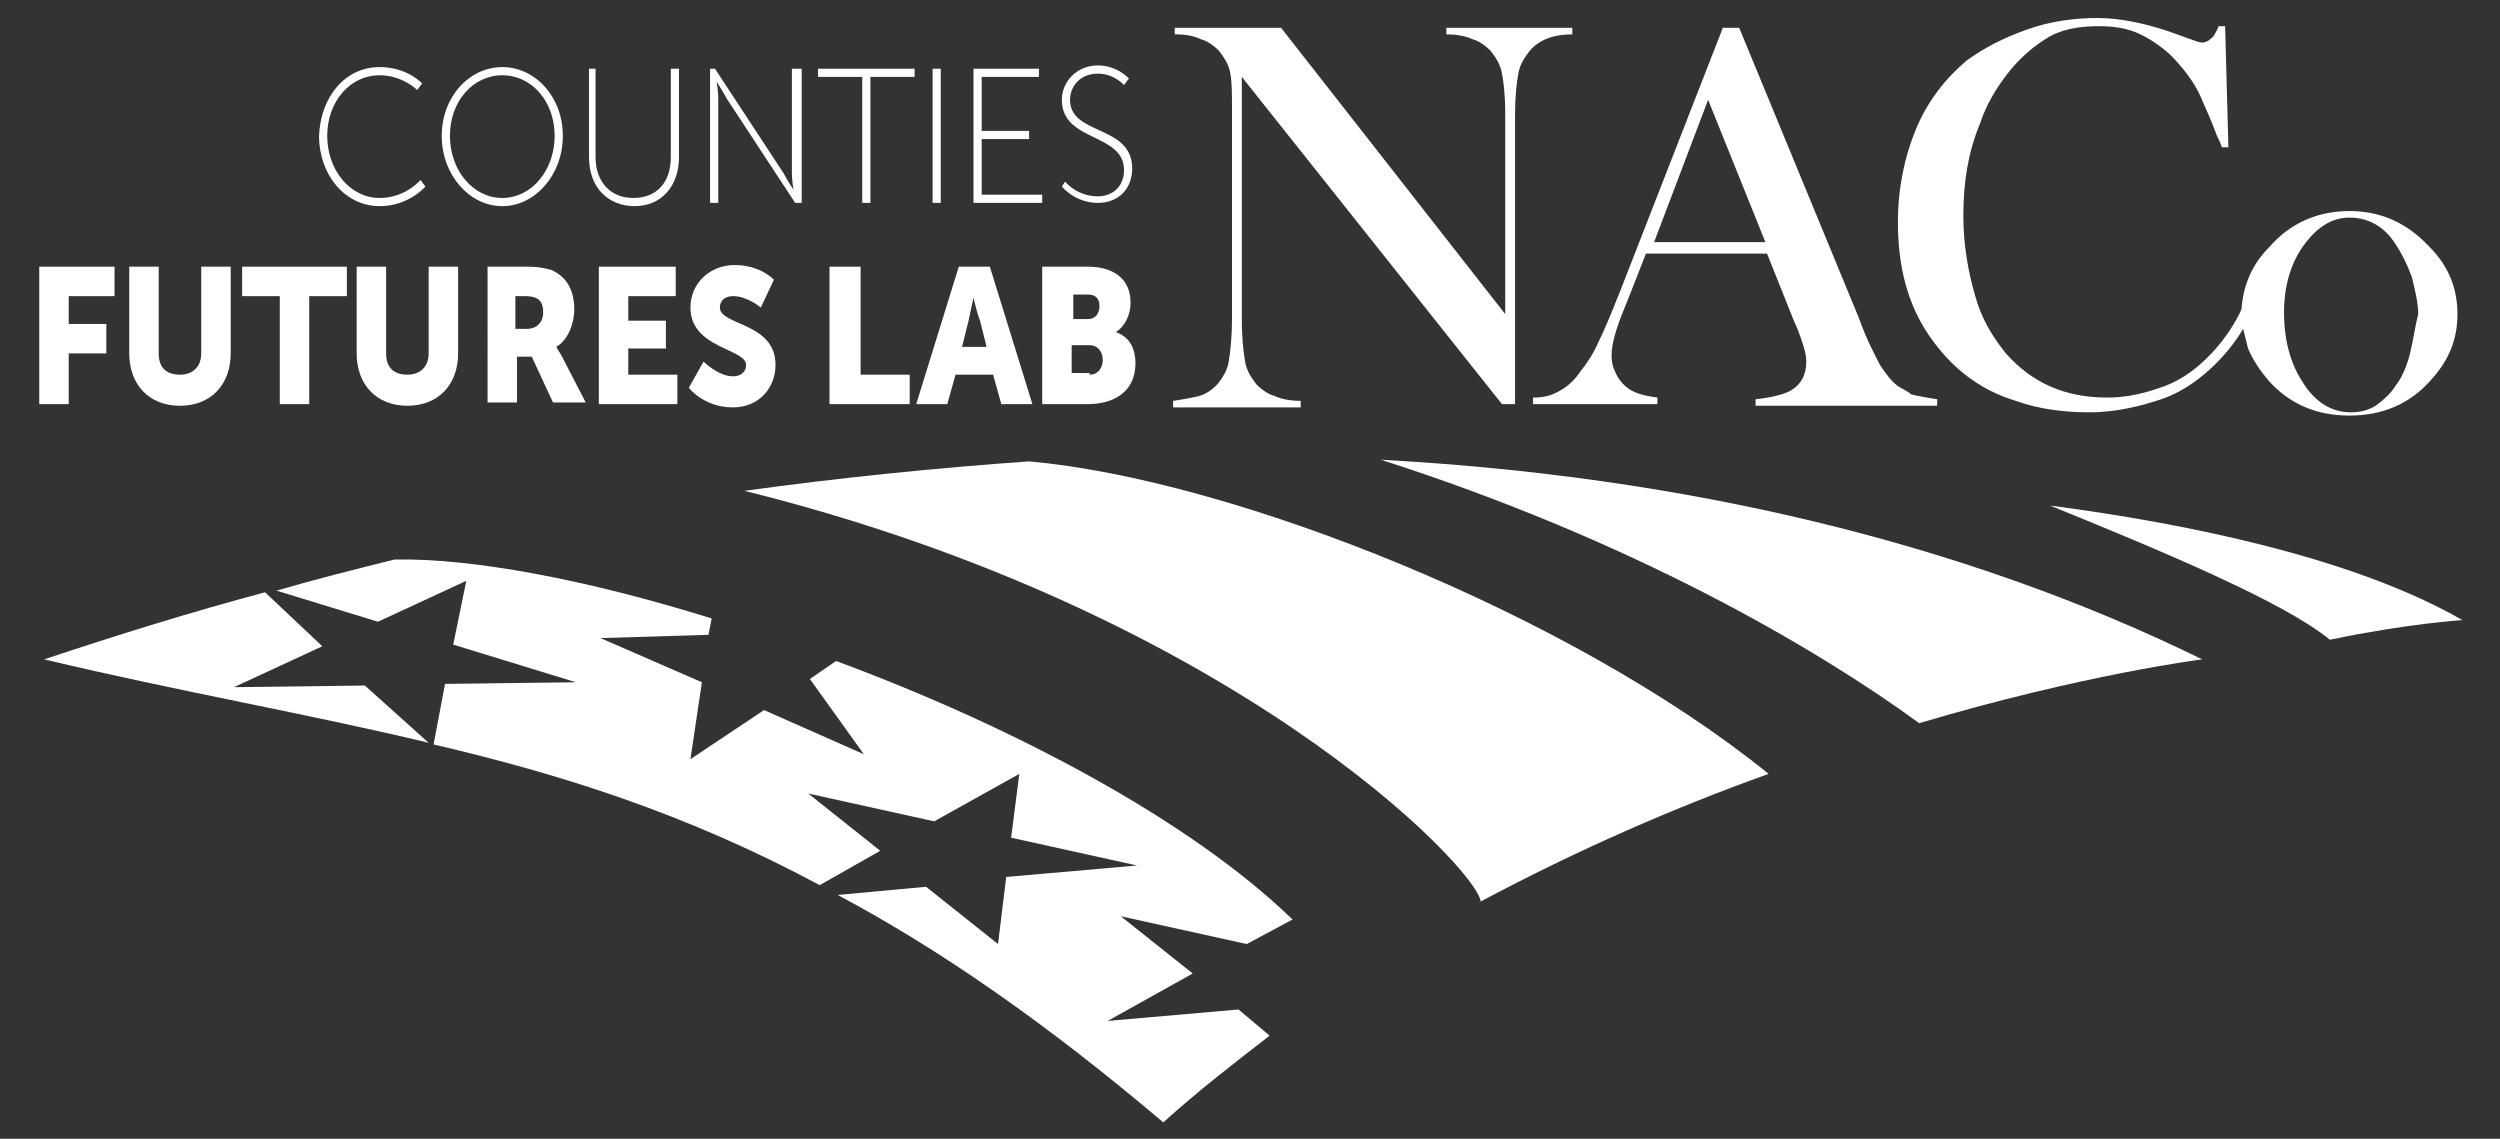
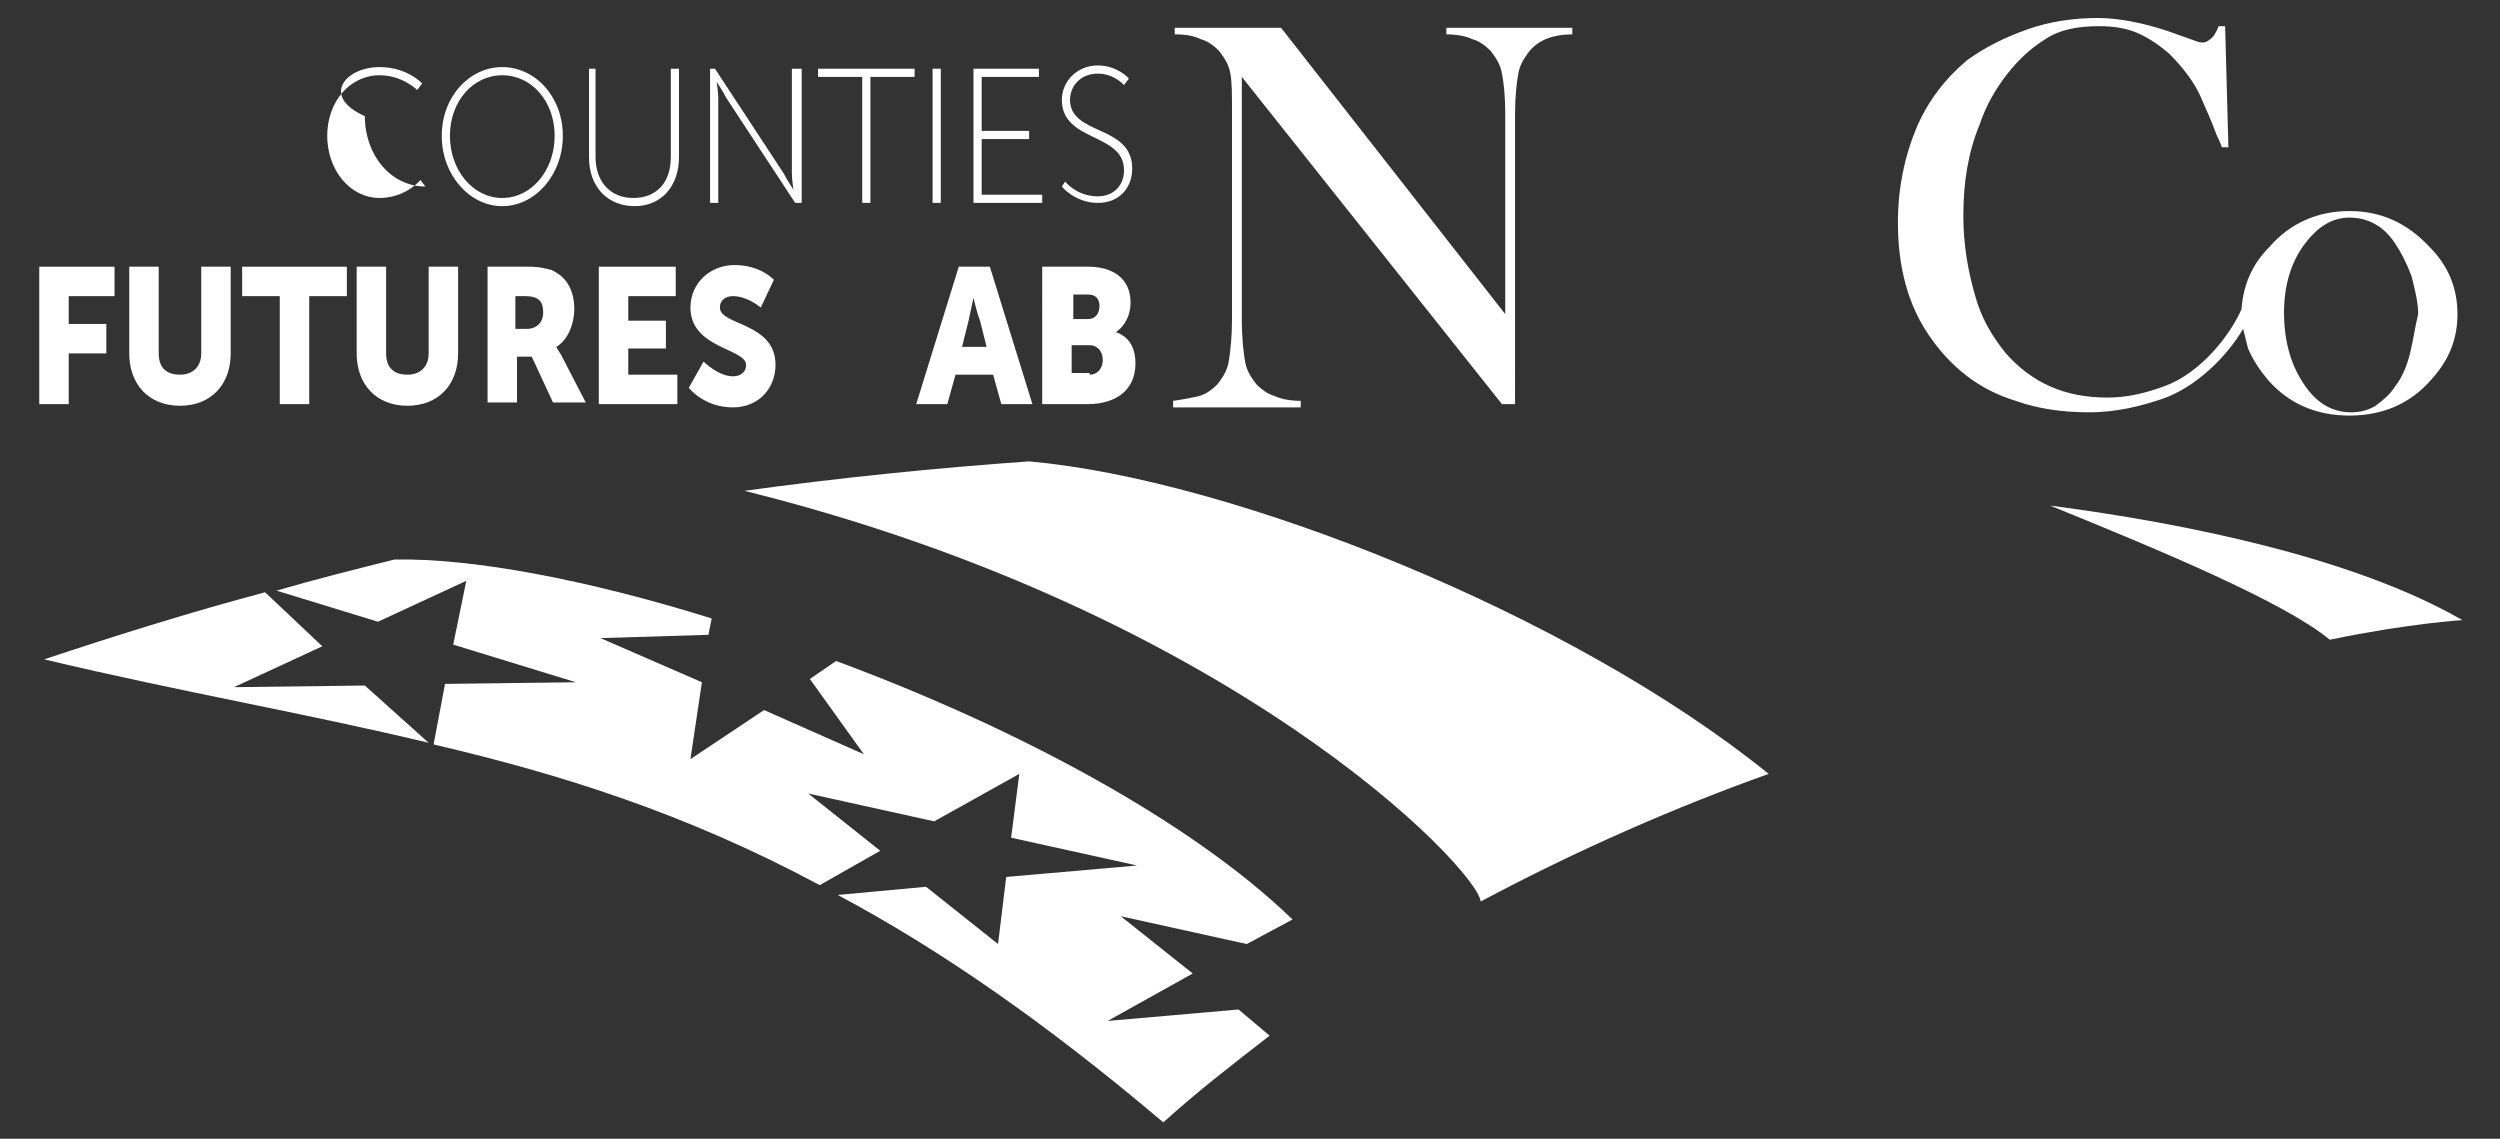
<svg xmlns="http://www.w3.org/2000/svg" version="1.0" id="Layer_1" x="0px" y="0px" viewBox="0 0 152.8 69.6" style="enable-background:new 0 0 152.8 69.6;" xml:space="preserve">
  <rect x="0" y="0" width="152.8" height="69.6" fill="#333333" stroke="none" />
  <style type="text/css">
	.st0{fill:#FFFFFF;}
</style>
  <path class="st0" d="M96.2,1.7h-7.8v0.4c0.6,0,1.2,0.1,1.6,0.3c0.4,0.1,0.8,0.4,1.1,0.7c0.3,0.4,0.6,0.8,0.7,1.4C91.9,5,92,5.8,92,7  v12.2L78.3,1.7h-6.5v0.4c0.7,0,1.2,0.1,1.6,0.3c0.4,0.1,0.8,0.4,1.1,0.7c0.3,0.4,0.6,0.8,0.7,1.4C75.3,5,75.3,5.8,75.3,7v12.5  c0,1.1-0.1,2-0.2,2.6c-0.1,0.6-0.4,1-0.7,1.4c-0.3,0.3-0.7,0.6-1.1,0.7c-0.4,0.1-0.9,0.2-1.6,0.3v0.4h7.8v-0.4  c-0.6,0-1.2-0.1-1.6-0.3c-0.4-0.1-0.8-0.4-1.1-0.7c-0.3-0.4-0.6-0.8-0.7-1.4c-0.1-0.6-0.2-1.4-0.2-2.6V4.7l15.9,20h0.8V7  c0-1.1,0.1-2,0.2-2.5c0.1-0.6,0.4-1,0.7-1.4c0.6-0.7,1.5-1,2.6-1V1.7z" />
-   <path class="st0" d="M116,23.6c-0.4-0.3-0.7-0.7-1.1-1.3c-0.3-0.6-0.8-1.5-1.3-2.9l-7.3-17.7h-1l-6.2,15.9c-0.6,1.5-1,2.5-1.4,3.3  c-0.3,0.7-0.7,1.3-1.1,1.8c-0.4,0.6-0.9,1-1.3,1.2c-0.5,0.3-1,0.4-1.6,0.4v0.4h7.6v-0.4c-0.7-0.1-1.2-0.2-1.7-0.5  c-0.3-0.2-0.6-0.5-0.8-0.9c-0.2-0.4-0.3-0.7-0.3-1.2c0-0.7,0.3-1.7,0.8-2.9l0.4-1l0.9-2.3h7.4l1.6,4l0.3,0.7  c0.3,0.8,0.5,1.4,0.5,1.9c0,0.8-0.3,1.4-1,1.8c-0.4,0.2-1.1,0.4-2.1,0.5v0.4h11.1v-0.4c-0.7-0.1-1.2-0.2-1.6-0.3  C116.6,23.9,116.3,23.8,116,23.6 M101.1,14.8l3.3-8.7l3.5,8.7H101.1z" />
  <path class="st0" d="M148.5,15.1c-1.4-1.5-3-2.2-4.9-2.2c-1.9,0-3.6,0.7-4.9,2.2c-1.1,1.1-1.6,2.4-1.7,3.8c-0.7,1.6-2.5,3.9-4.7,4.7  c-1.1,0.4-2.2,0.7-3.5,0.7c-2.6,0-4.6-0.9-6.2-2.7c-0.8-1-1.5-2.1-1.9-3.6c-0.4-1.4-0.7-3-0.7-4.8c0-2.1,0.3-3.9,1-5.6  c0.4-1.2,1-2.2,1.7-3.1c0.7-0.9,1.5-1.6,2.3-2.1c0.9-0.6,2-0.8,3.3-0.8c0.8,0,1.6,0.1,2.3,0.4c0.7,0.3,1.3,0.7,2,1.3  c0.8,0.8,1.5,1.7,1.9,2.6c0.2,0.5,0.6,1.3,1,2.4c0.1,0.2,0.2,0.4,0.3,0.7h0.4L136,1.6h-0.4c-0.1,0.3-0.2,0.4-0.3,0.6  c-0.2,0.2-0.4,0.4-0.7,0.4c-0.2,0-0.4-0.1-0.7-0.2l-1.4-0.5c-1.5-0.5-3-0.8-4.3-0.8c-1.4,0-2.9,0.2-4.3,0.7  c-1.4,0.5-2.6,1.1-3.7,1.9c-1.3,1.1-2.4,2.5-3.1,4.2c-0.7,1.7-1.1,3.6-1.1,5.7c0,2.7,0.6,5,1.9,6.9c1.3,1.9,3,3.3,5.3,4  c1.4,0.5,2.9,0.7,4.5,0.7c1.7,0,3.2-0.4,4.4-0.8c2.1-0.7,4-2.6,5-4.3c0.1,0.4,0.2,0.8,0.3,1.2c0.3,0.7,0.7,1.3,1.2,1.9  c1.3,1.5,3,2.2,5,2.2c2,0,3.7-0.7,5-2.2c1.1-1.2,1.6-2.5,1.6-4C150.2,17.7,149.7,16.3,148.5,15.1 M147.3,21.6  c-0.2,0.8-0.5,1.5-0.9,2c-0.3,0.5-0.8,0.9-1.2,1.2c-0.5,0.3-1,0.4-1.5,0.4c-1.2,0-2.2-0.6-3-1.9c-0.7-1.1-1.1-2.5-1.1-4.2  c0-1.6,0.4-3,1.2-4.1c0.8-1.1,1.7-1.7,2.8-1.7c1.1,0,2.1,0.5,2.8,1.6c0.4,0.6,0.7,1.2,1,2c0.2,0.8,0.4,1.6,0.4,2.3  C147.6,20,147.5,20.8,147.3,21.6" />
-   <path class="st0" d="M84.4,28.1C99.7,33,111,39.6,117.3,44.2c10.1-3,17.3-3.9,17.3-3.9C119.9,33.1,102.8,29.1,84.4,28.1" />
  <path class="st0" d="M62.9,28.2c-5.7,0.4-11.6,1-17.4,1.8c29.8,7.4,44.8,23.1,45,25.1c6-3.2,12-5.8,17.6-7.8  C96,37.5,75.3,29.3,62.9,28.2" />
  <path class="st0" d="M125.3,30.9c6.9,2.8,14.3,5.9,17.1,8.2c4.8-1,8.1-1.2,8.1-1.2C143.9,34.1,133.7,32,125.3,30.9" />
  <path class="st0" d="M22.3,41.9l-8,0.1l5.4-2.5l-3.5-3.3c-4.5,1.2-9,2.6-13.5,4.1c8.4,2,16,3.3,23.5,5.1L22.3,41.9z" />
  <path class="st0" d="M75.7,61.7l-8,0.7l5.2-2.9L68.5,56l7.7,1.7l2.8-1.5c-6.3-6.1-17.1-11.8-27.9-15.8l-1.6,1.1l3.3,4.6l-6.1-2.7  l-4.5,3l0.7-4.7L36.7,39l6.6-0.2l0.2-1c-7.7-2.4-14.7-3.7-19.4-3.6c-2.4,0.6-4.8,1.2-7.2,1.9l6.2,1.9l5.4-2.5l-0.8,3.9l7.5,2.3  l-8,0.1l-0.7,3.7c7.7,1.8,15.4,4.2,23.6,8.6l3.7-2.1l-4.4-3.5l7.7,1.7l5.2-2.9l-0.5,3.9l7.7,1.7l-8,0.7L61,57.7l-4.4-3.5l-5.4,0.5  c6.2,3.3,12.7,7.8,19.9,13.9c2.1-1.9,4.3-3.6,6.5-5.3L75.7,61.7z" />
-   <path class="st0" d="M23.2,4.1c1.7,0,2.6,1,2.6,1l-0.3,0.4c0,0-0.9-0.9-2.3-0.9c-1.8,0-3.2,1.6-3.2,3.7c0,2.1,1.4,3.8,3.2,3.8  c1.6,0,2.5-1.1,2.5-1.1l0.3,0.4c0,0-1,1.2-2.8,1.2c-2.1,0-3.7-1.9-3.7-4.3C19.6,5.9,21.1,4.1,23.2,4.1" />
+   <path class="st0" d="M23.2,4.1c1.7,0,2.6,1,2.6,1l-0.3,0.4c0,0-0.9-0.9-2.3-0.9c-1.8,0-3.2,1.6-3.2,3.7c0,2.1,1.4,3.8,3.2,3.8  c1.6,0,2.5-1.1,2.5-1.1l0.3,0.4c-2.1,0-3.7-1.9-3.7-4.3C19.6,5.9,21.1,4.1,23.2,4.1" />
  <path class="st0" d="M30.7,4.1c2,0,3.7,1.8,3.7,4.2c0,2.4-1.7,4.3-3.7,4.3c-2,0-3.7-1.9-3.7-4.3C27,5.9,28.7,4.1,30.7,4.1   M30.7,12.1c1.8,0,3.2-1.7,3.2-3.8c0-2.1-1.4-3.7-3.2-3.7c-1.8,0-3.2,1.6-3.2,3.7C27.5,10.4,28.9,12.1,30.7,12.1" />
  <path class="st0" d="M35.9,4.2h0.5v5.4c0,1.5,0.9,2.5,2.3,2.5c1.4,0,2.3-0.9,2.3-2.5V4.2h0.5v5.4c0,1.8-1.1,3-2.7,3  c-1.6,0-2.8-1.1-2.8-3V4.2z" />
  <path class="st0" d="M43.3,4.2h0.4l4.2,6.4c0.2,0.4,0.6,1,0.6,1h0c0,0-0.1-0.6-0.1-1V4.2H49v8.2h-0.4L44.4,6c-0.2-0.4-0.6-1-0.6-1h0  c0,0,0.1,0.6,0.1,1v6.4h-0.5V4.2z" />
  <polygon class="st0" points="52.7,4.7 50,4.7 50,4.2 55.9,4.2 55.9,4.7 53.2,4.7 53.2,12.4 52.7,12.4 " />
  <rect x="57" y="4.2" class="st0" width="0.5" height="8.2" />
  <polygon class="st0" points="59.5,4.2 63.5,4.2 63.5,4.7 60,4.7 60,8 62.9,8 62.9,8.5 60,8.5 60,11.9 63.7,11.9 63.7,12.4   59.5,12.4 " />
  <path class="st0" d="M65.1,11.1c0,0,0.7,0.9,2,0.9c0.9,0,1.6-0.6,1.6-1.6c0-2.3-3.8-1.7-3.8-4.3c0-1.1,0.9-2.1,2.2-2.1  c1.2,0,1.9,0.8,1.9,0.8l-0.3,0.4c0,0-0.6-0.7-1.6-0.7c-1.1,0-1.7,0.8-1.7,1.6c0,2.2,3.8,1.5,3.8,4.2c0,1.2-0.8,2.1-2.1,2.1  c-1.4,0-2.2-1-2.2-1L65.1,11.1z" />
  <polygon class="st0" points="2.4,16.3 7,16.3 7,18.1 4.2,18.1 4.2,19.8 6.5,19.8 6.5,21.6 4.2,21.6 4.2,24.7 2.4,24.7 " />
  <path class="st0" d="M7.9,16.3h1.8v5.3c0,0.9,0.5,1.3,1.3,1.3c0.8,0,1.3-0.5,1.3-1.3v-5.3h1.8v5.3c0,1.9-1.2,3.2-3.1,3.2  c-1.9,0-3.1-1.3-3.1-3.2V16.3z" />
  <polygon class="st0" points="17.1,18.1 14.8,18.1 14.8,16.3 21.2,16.3 21.2,18.1 18.9,18.1 18.9,24.7 17.1,24.7 " />
  <path class="st0" d="M21.8,16.3h1.8v5.3c0,0.9,0.5,1.3,1.3,1.3c0.8,0,1.3-0.5,1.3-1.3v-5.3h1.8v5.3c0,1.9-1.2,3.2-3.1,3.2  c-1.9,0-3.1-1.3-3.1-3.2V16.3z" />
  <path class="st0" d="M29.6,16.3h2.6c0.8,0,1.1,0.1,1.5,0.2c0.9,0.4,1.4,1.2,1.4,2.4c0,0.9-0.4,1.9-1.1,2.3v0c0,0,0.1,0.2,0.3,0.5  l1.5,2.9h-2l-1.3-2.8h-0.9v2.8h-1.8V16.3z M32.2,20.1c0.6,0,1-0.4,1-1c0-0.6-0.2-1-1.1-1h-0.6v2H32.2z" />
  <polygon class="st0" points="36.6,16.3 41.3,16.3 41.3,18.1 38.4,18.1 38.4,19.6 40.7,19.6 40.7,21.3 38.4,21.3 38.4,22.9   41.4,22.9 41.4,24.7 36.6,24.7 " />
  <path class="st0" d="M43,22.1c0,0,0.9,0.9,1.8,0.9c0.4,0,0.8-0.2,0.8-0.7c0-1-3.4-1-3.4-3.5c0-1.5,1.2-2.6,2.7-2.6  c1.6,0,2.4,0.9,2.4,0.9l-0.8,1.7c0,0-0.8-0.7-1.7-0.7c-0.4,0-0.8,0.2-0.8,0.7c0,1.1,3.4,0.9,3.4,3.5c0,1.4-1,2.6-2.6,2.6  c-1.8,0-2.7-1.2-2.7-1.2L43,22.1z" />
-   <polygon class="st0" points="50.7,16.3 52.6,16.3 52.6,22.9 55.6,22.9 55.6,24.7 50.7,24.7 " />
  <path class="st0" d="M60.7,22.9h-2.3l-0.5,1.8H56l2.6-8.4h1.9l2.6,8.4h-1.9L60.7,22.9z M59.5,18.2c0,0-0.2,0.9-0.3,1.4l-0.4,1.6h1.5  l-0.4-1.6C59.7,19.1,59.5,18.2,59.5,18.2L59.5,18.2z" />
  <path class="st0" d="M63.7,16.3h2.8c1.5,0,2.6,0.7,2.6,2.2c0,0.7-0.3,1.4-0.9,1.8v0c0.9,0.3,1.2,1.1,1.2,1.9c0,1.8-1.4,2.5-2.9,2.5  h-2.8V16.3z M66.5,19.5c0.5,0,0.7-0.4,0.7-0.8c0-0.4-0.2-0.7-0.7-0.7h-0.9v1.5H66.5z M66.6,22.9c0.5,0,0.8-0.4,0.8-0.9  c0-0.5-0.3-0.9-0.8-0.9h-1.1v1.7H66.6z" />
  <g>
</g>
  <g>
</g>
  <g>
</g>
  <g>
</g>
  <g>
</g>
  <g>
</g>
</svg>